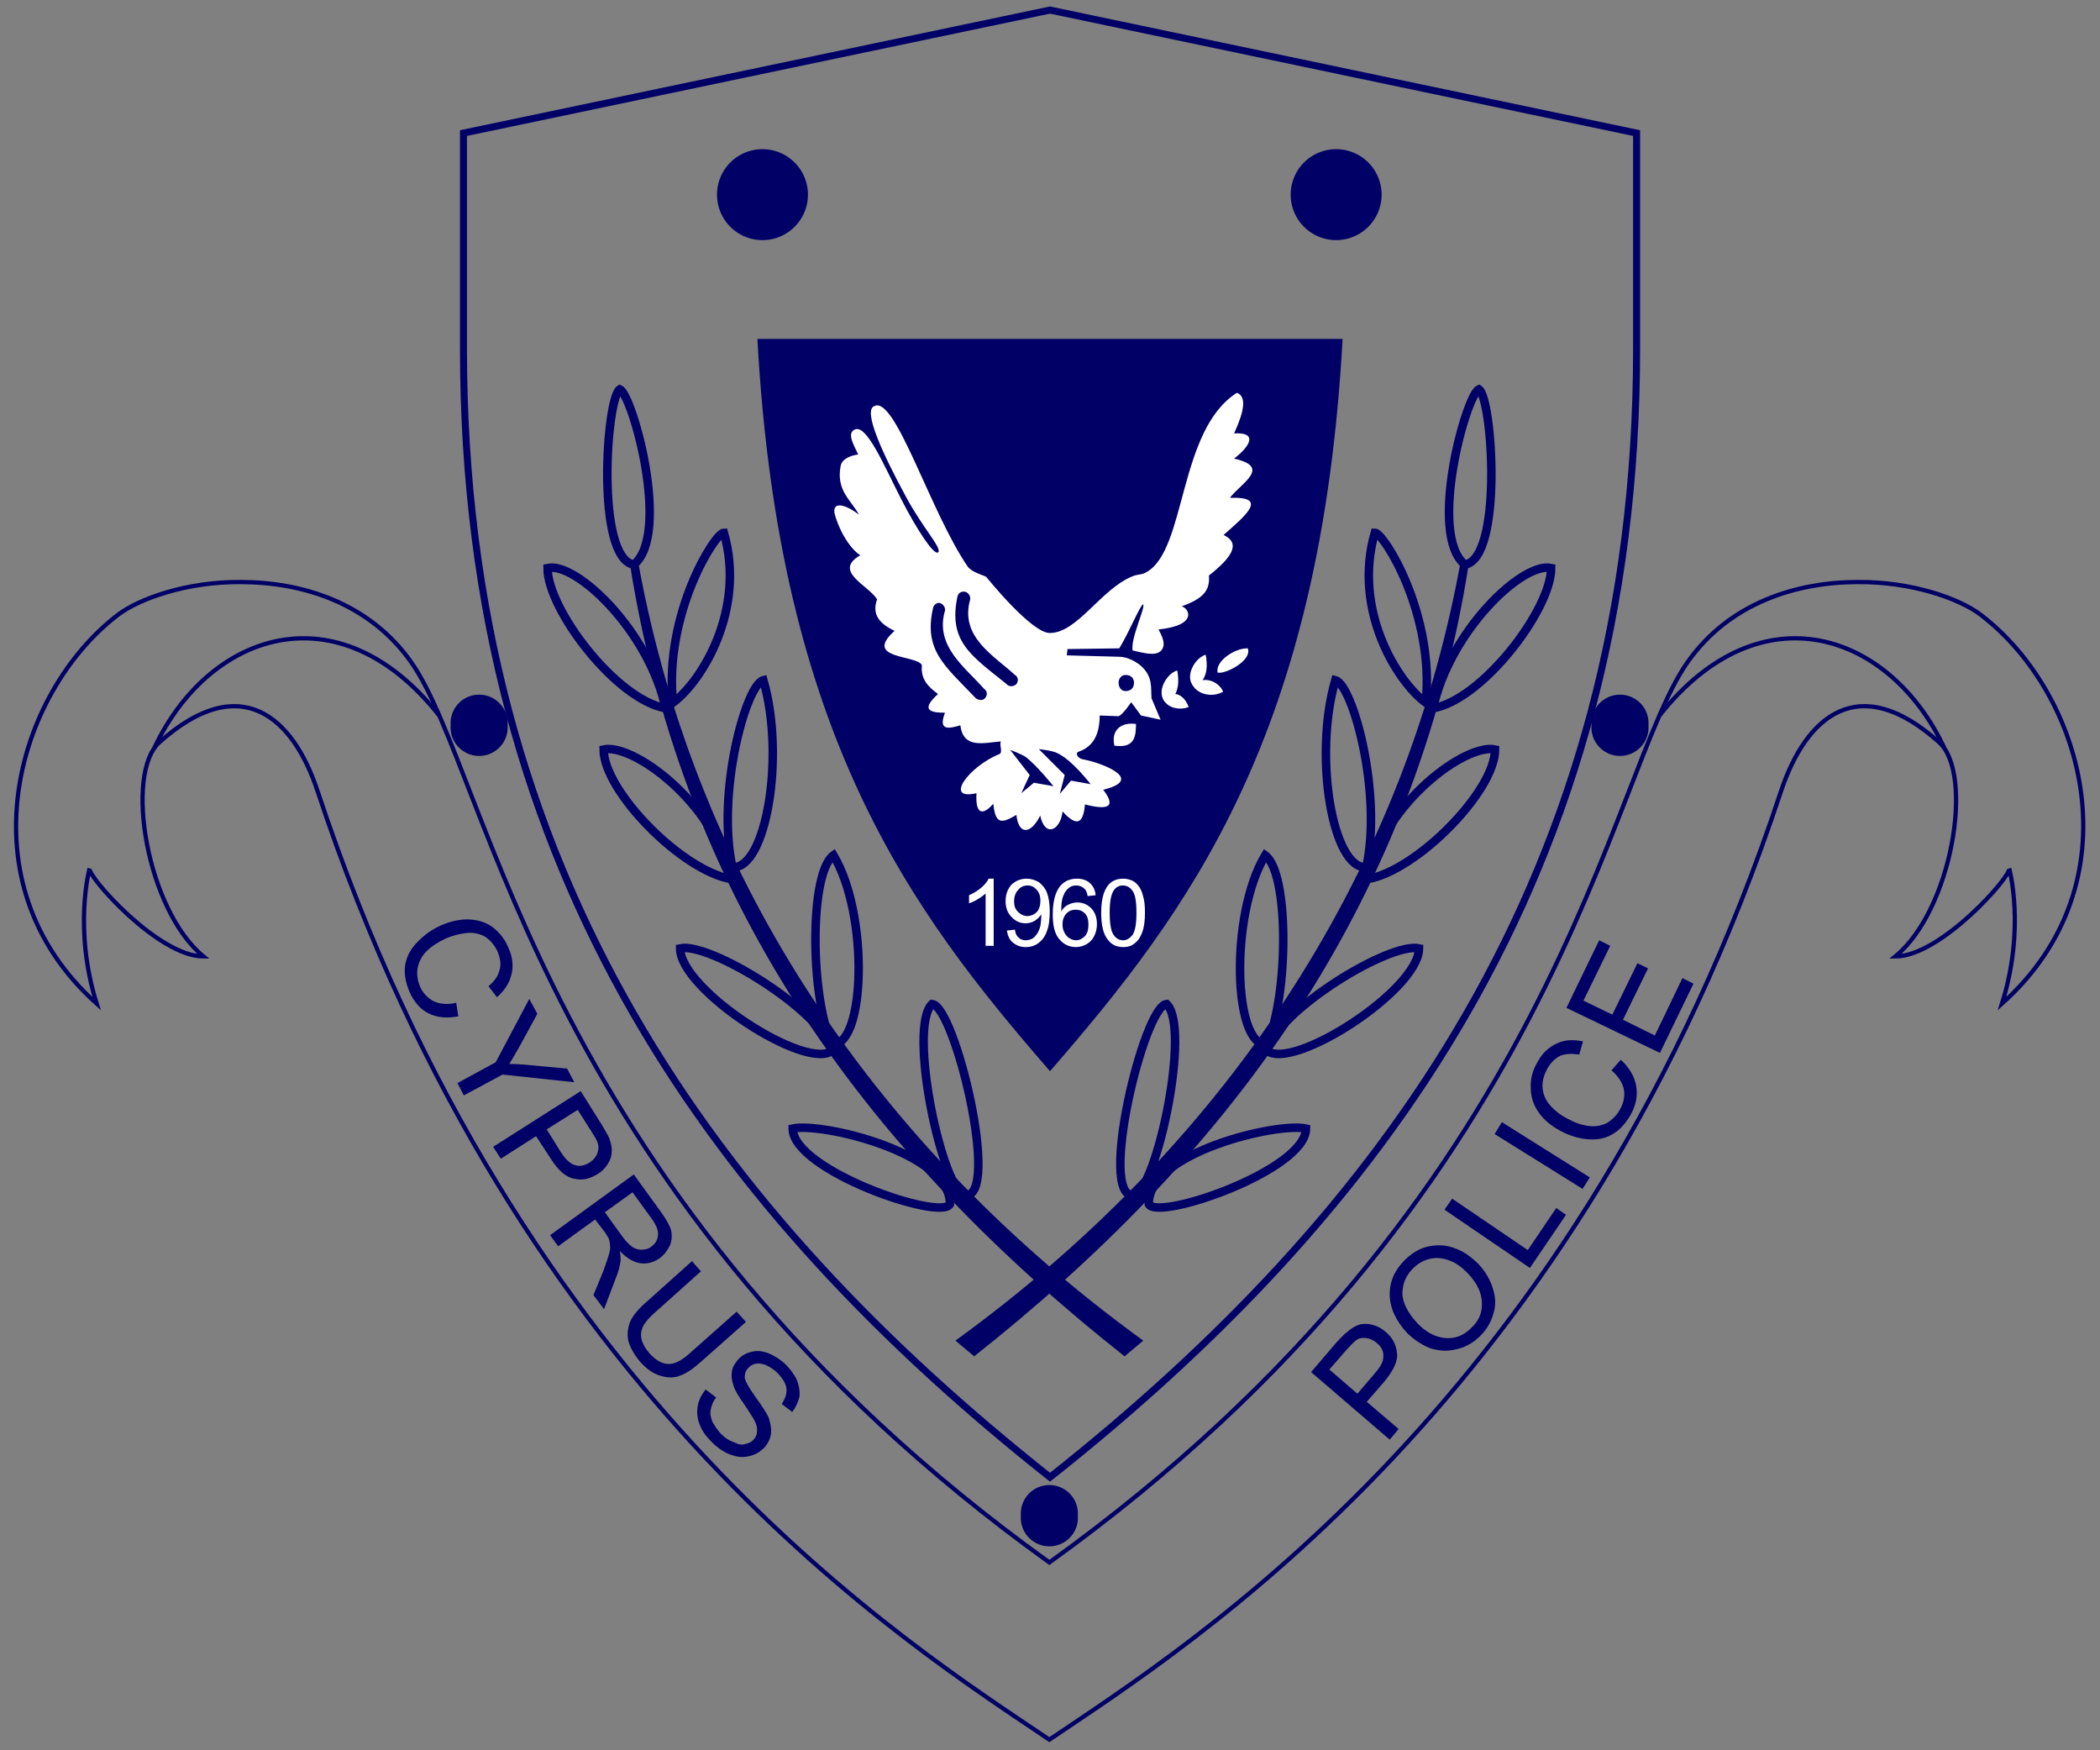
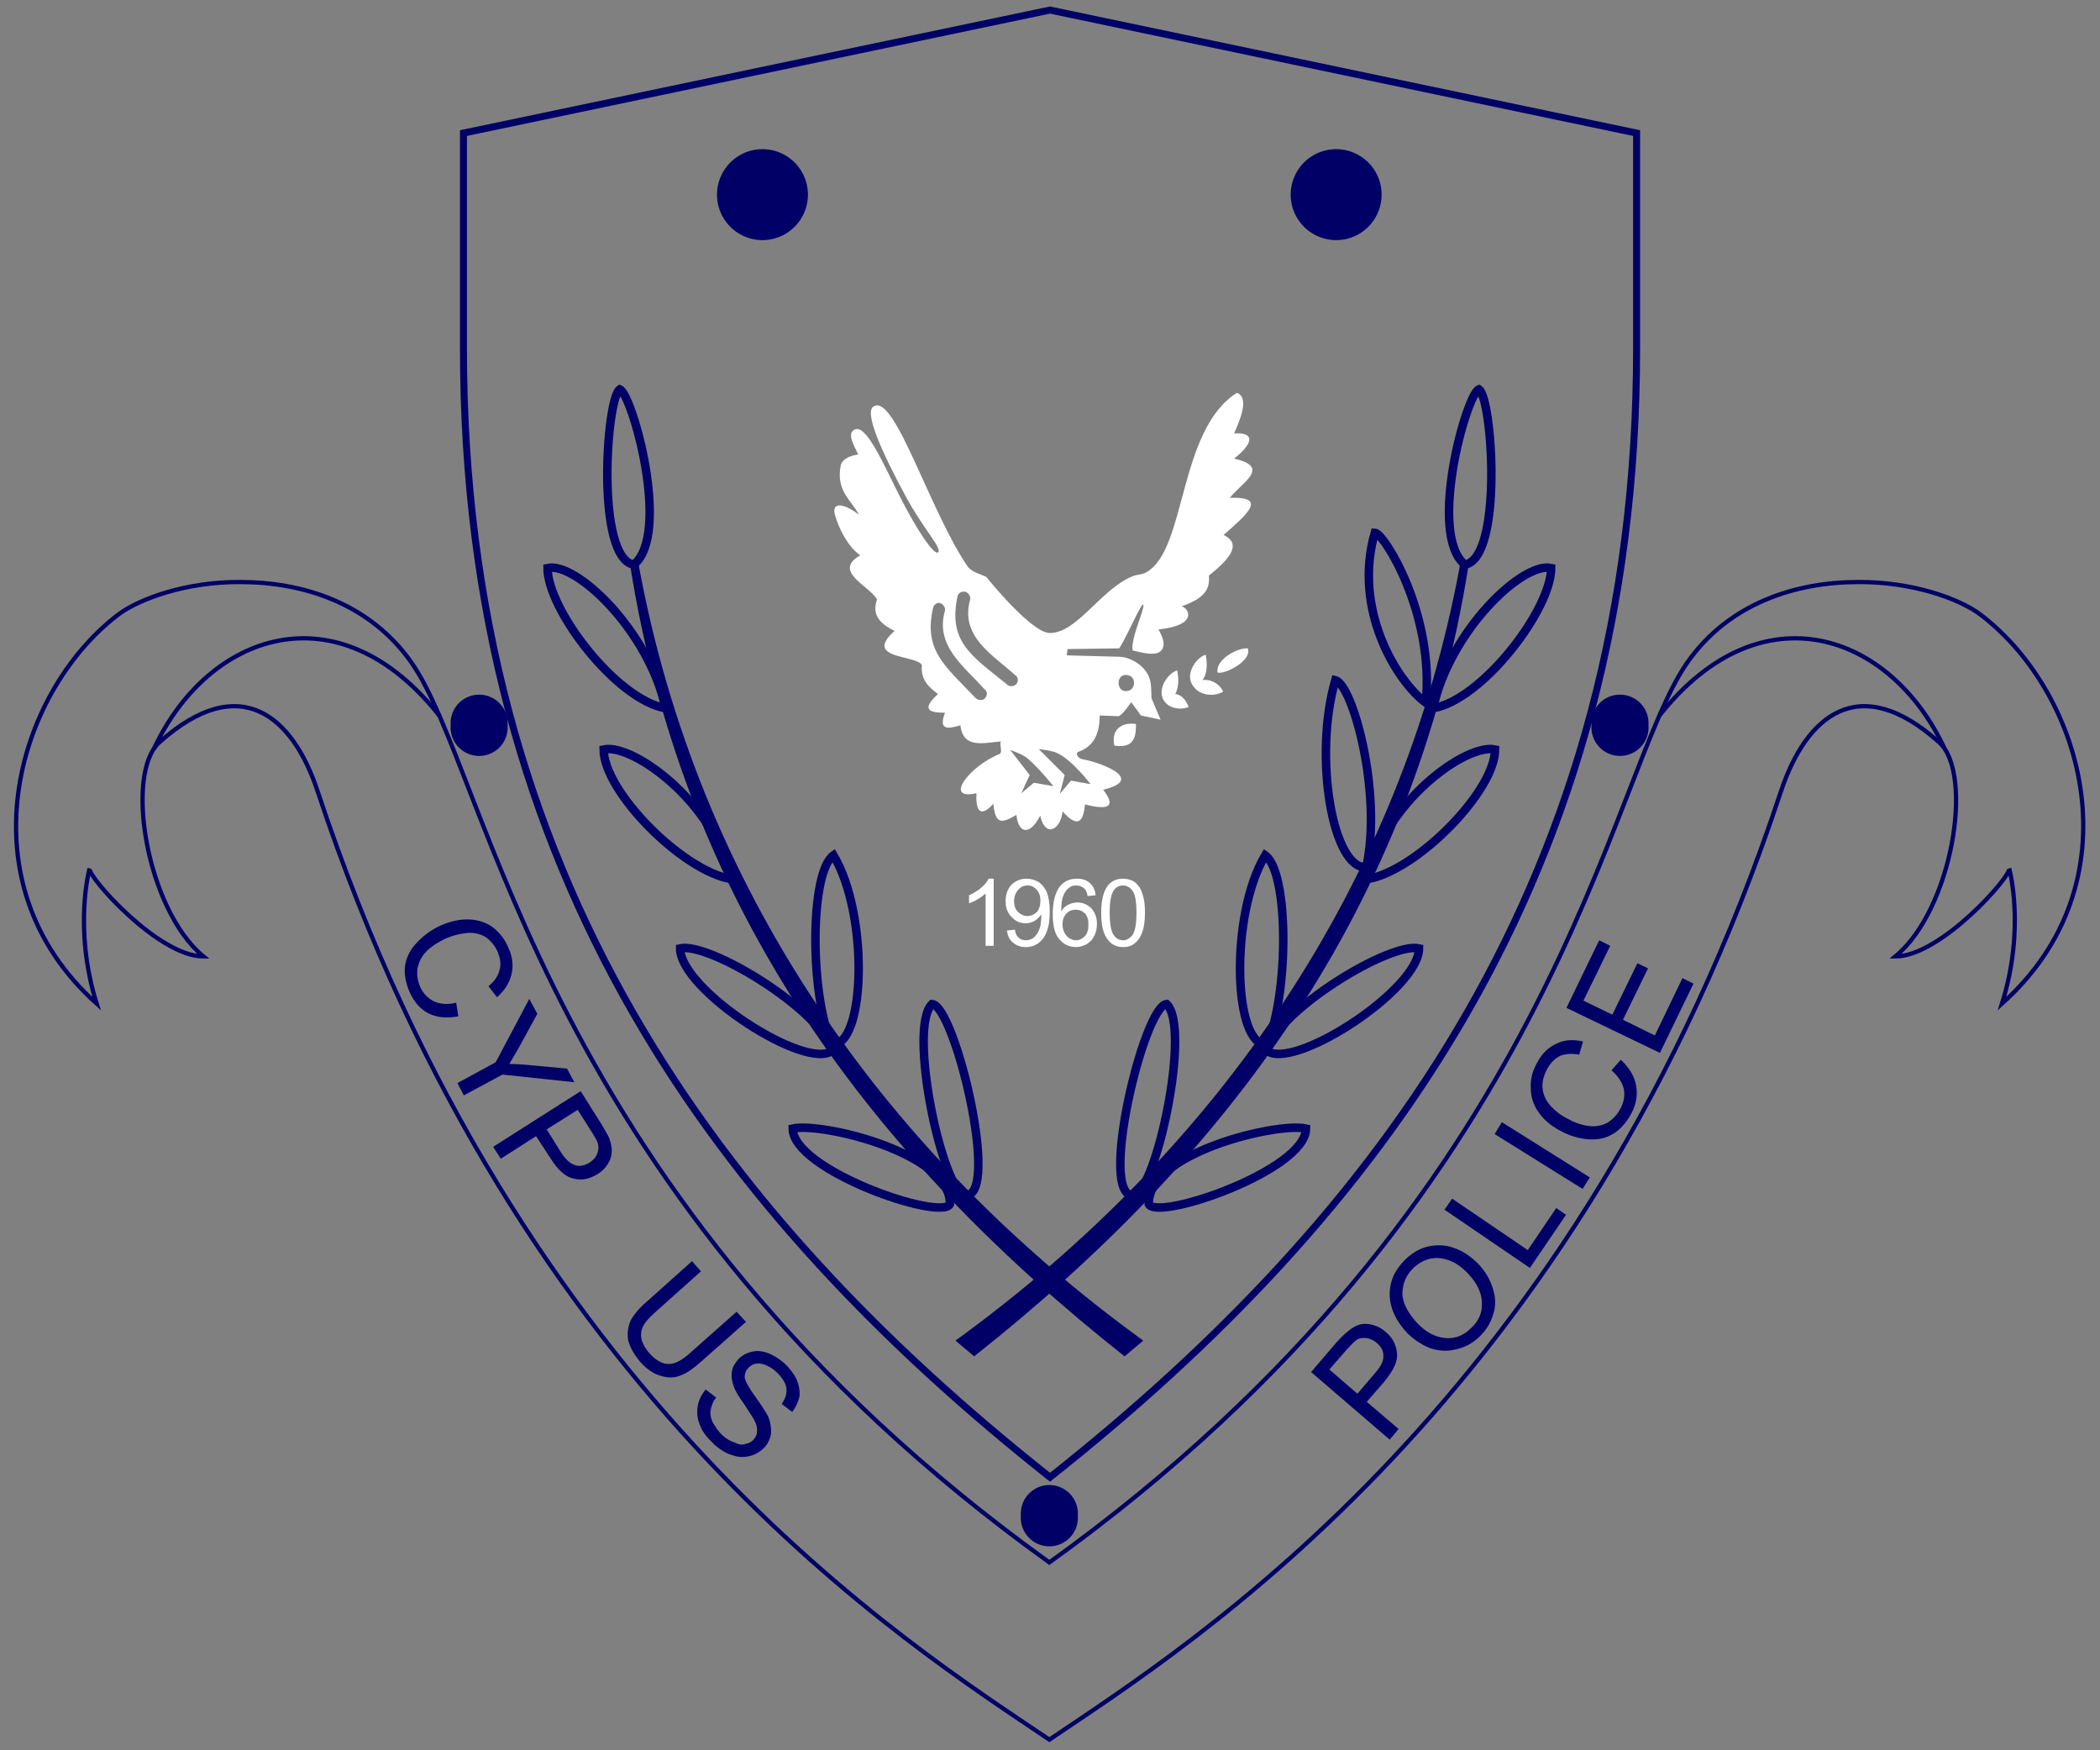
<svg xmlns="http://www.w3.org/2000/svg" version="1.1" width="300" height="250">
  <rect width="100%" height="100%" fill="#808080" stroke="none" />
-   <path d="M 108.2,48.41 C 111.3,105 130.1,130.1 150,153 169.9,130.1 188.7,105 191.8,48.41 z" id="birdback" style="fill:#000066;fill-opacity:1;stroke:none" />
  <path d="m 176.7,56.11 c -8.4,5.3 -7.2,22.4 -12.9,25.6 -0.6,0.4 -1.3,0.3 -2,0.6 -4.5,1.8 -7.9,8.1 -11.8,8.1 -2.6,0.1 -9.1,-8 -9.1,-8 -0.5,-0.3 -1.9,-0.6 -2.6,-1.4 -5.4,-7.8 -10.4,-24.6 -13.4,-23 -1.7,0.6 1.3,7 4.5,12.9 2.4,4.5 5.3,7.5 4.6,8 -0.6,0.4 -3,-3.2 -5.3,-7.7 -2.5,-4.9 -5,-10.9 -6.7,-9.8 -1,0.6 0,2.2 0.6,3.5 -1.3,0.2 -2.3,0.7 -2.5,1.6 -0.7,3.6 1.5,4.9 2.6,7 -1.5,-1.2 -3.7,-2.1 -3.5,-0.3 0.5,2.2 2.1,5.1 3.7,6.1 -4,2.3 1.2,4.3 2.4,6.3 -0.8,2.2 0.4,3.5 2.5,4.5 -4.6,4.1 3.2,3.4 3.9,4.9 -0.2,2 0.9,3.1 2.3,4.12 -2.6,2.37 -1,2.67 1,2.67 -1,2.6 0.5,2.3 2.2,1.8 0.4,3.4 3.3,2.5 5.8,2.3 -0.3,0.4 0.3,1.5 -0.2,1.8 -4.3,1.7 -8.1,6.7 -3.3,5.6 -0.2,3.5 1.2,2.9 2.4,1.5 0.3,2.9 1.1,2.9 3.3,1.6 0.3,2.8 2,2.9 3.4,0.1 0.7,3.2 2.9,2.1 3.2,-0.6 2.4,2.7 3,1.1 3.2,-1 3.1,0.8 4.6,0.5 2.6,-2.1 6.2,-1.5 -0.5,-3.9 -2.7,-4.3 -0.9,-0.1 -1.3,-0.8 -0.9,-1.1 1.8,-0.6 3.1,-2 3.1,-5.2 l 2.7,0.1 c 0.6,-0.2 1.8,-2 1.8,-2 l 1.4,1.9 2.8,0.6 -1.3,-3.07 c -0.1,-1.52 0.2,-3.02 -1.4,-4.52 -0.6,-0.6 -2,-1.4 -3.2,-1.4 l -7.5,-0.2 0.1,-0.9 7.4,-0.1 c 1.5,-2.5 2.9,-6 3.4,-6.3 0.4,0.4 -1.8,4.8 -1.5,6.6 1.4,0.3 3.3,0.9 4.1,0 0.5,-0.6 0.5,-1.4 -0.4,-3 5.8,-0.6 4.3,-3.1 3.3,-3.3 3.1,-1.1 4.1,-2.3 3.9,-4.4 3.3,-2.6 4.6,-4.6 2.1,-5.8 3.3,-2.9 6.4,-5.5 0.9,-5.3 1.6,-2.1 6,-4.4 0.6,-5.6 2.8,-2.2 3,-3.8 0,-3.6 0.7,-1.6 2.3,-5.1 0.4,-5.8 z m -39.1,28.4 c 0.6,-0.1 1.1,0.6 1,1.1 -1.5,5.3 3.2,7.9 6.4,10.8 0.5,0.3 0.5,0.9 0.2,1.3 -0.4,0.4 -1.1,0.4 -1.4,0 -5.1,-4.1 -8.4,-6.1 -7,-12.6 0.1,-0.3 0.4,-0.6 0.8,-0.6 z m -3.6,1.6 0.1,0 c 0.5,0 1,0.6 0.9,1.1 -1.5,5.1 2.9,8.1 5.6,11.2 0.5,0.3 0.5,1.02 0,1.42 -0.3,0.27 -1,0.17 -1.3,-0.2 -4.3,-4.52 -7.4,-6.72 -6,-12.82 0.1,-0.4 0.4,-0.6 0.7,-0.7 z m 26.8,10.3 c 0.8,0 1.2,0.5 1.2,1.1 0,0.7 -0.4,1.2 -1.2,1.2 -0.6,0 -1,-0.5 -1,-1.2 0,-0.6 0.4,-1.1 1,-1.1 z M 148.4,107 c 0,0 2,0.2 2.7,0.6 2.1,1 4.7,4.4 4.7,4.4 l -2.8,-0.5 -1.6,1.9 0.7,-2.7 z m -4.1,0.1 c 0,0 1.6,0.6 2.2,1 1.6,1.2 4,4.2 4,4.2 l -2.8,-0.5 -1.8,1.5 1.2,-2.6 z" id="bird" style="fill:#ffffff;fill-opacity:1;stroke:none" />
  <path d="m 150,1.436 -83.79,17.574 0,30.8 C 66.21,125.2 102.9,173.7 150,211 197.1,173.7 233.8,125.2 233.8,49.81 l 0,-30.8 L 150,1.436 z" id="mainback" style="fill:none;stroke:#000066;stroke-width:1px;stroke-linecap:butt;stroke-linejoin:miter;stroke-opacity:1" />
  <g transform="matrix(0.607,0,0,0.607,-1.843,0.826)" id="textback" style="fill:none;stroke:#000066;stroke-width:1px;stroke-linecap:butt;stroke-linejoin:miter;stroke-opacity:1">
    <path d="M 59.66,135.6 C 47,135.5 35.83,139.5 30.81,143.3 6.606,161.8 -5.954,206.4 25.78,234.8 20.23,217 24.12,203 24.12,203 c -0.64,1.7 16.11,20.7 26.79,20.7 -13.36,-11 -18.65,-43 -10.35,-50.4 18.92,-16.9 31.37,-6.2 37.22,11.5 C 125.3,328.5 217,385.7 250,408 c 33,-22.3 124.7,-79.5 172.2,-223.2 5.9,-17.7 18.3,-28.4 37.2,-11.5 8.3,7.4 3.1,39.4 -10.3,50.4 10.7,0 27.4,-19 26.8,-20.7 0,0 3.9,14 -1.7,31.8 31.8,-28.4 19.6,-72.7 -5,-91.5 -5,-3.8 -16.2,-7.8 -28.9,-7.7 -14.3,0 -30.3,4.8 -40.2,19 C 381.6,181.1 369.6,280.4 250,366.3 130.4,280.4 118.4,181.1 99.91,154.6 89.99,140.4 74,135.6 59.66,135.6 z" id="path3777" />
    <path d="M 39.38,174.6 C 52.03,147.7 82.49,136.8 106.4,167" id="path3779" />
    <path d="M 460.6,174.6 C 448,147.7 417.5,136.8 393.6,167" id="path3825" />
  </g>
  <g transform="matrix(0.607,0,0,0.607,-1.843,0.826)" id="branches" style="fill:#000066;fill-opacity:1;stroke:none">
    <path d="m 267.7,317.8 4.4,-3.7 C 210.3,269.3 167.1,206.8 153.3,131.3 l -2,0.1 c 12.9,81.8 57.7,140 116.4,186.4 z" id="path3000" />
    <path d="m 232.3,317.8 -4.4,-3.7 c 61.8,-44.8 105,-107.3 118.8,-182.8 l 2,0.1 c -12.9,81.8 -57.7,140 -116.4,186.4 z" id="path3907" />
  </g>
  <g transform="matrix(0.607,0,0,0.607,-1.843,0.826)" id="dots" style="fill:#000066;fill-opacity:1;stroke:none">
    <path d="m 123,170.9 a 6.718,6.718 0 1 1 -13.4,0 6.718,6.718 0 1 1 13.4,0 z" transform="translate(-0.5,-1.591)" id="path3775" />
    <path d="m 190.8,47.31 a 10.7,10.7 0 1 1 -21.4,0 10.7,10.7 0 1 1 21.4,0 z" transform="translate(2.383,-2.868)" id="path2996" />
    <path d="m 190.8,47.31 a 10.7,10.7 0 1 1 -21.4,0 10.7,10.7 0 1 1 21.4,0 z" transform="translate(137.4,-2.868)" id="path3975" />
    <path d="m 123,170.9 a 6.718,6.718 0 1 1 -13.4,0 6.718,6.718 0 1 1 13.4,0 z" transform="translate(268,-1.591)" id="path3984" />
    <path d="m 123,170.9 a 6.718,6.718 0 1 1 -13.4,0 6.718,6.718 0 1 1 13.4,0 z" transform="translate(133.7,184.4)" id="path3986" />
  </g>
  <g transform="matrix(0.607,0,0,0.607,-1.843,0.826)" id="cypruspolice" style="fill:#000066;fill-opacity:1;stroke:none">
    <path d="m 110.4,234.6 0.5,3.2 c -2.7,0.5 -5,0.3 -7,-0.7 -2,-1 -3.4,-2.7 -4.46,-5 -1.02,-2.4 -1.35,-4.5 -1.03,-6.5 0.36,-1.9 1.28,-3.7 2.79,-5.2 1.6,-1.7 3.4,-3 5.6,-4 2.3,-1 4.6,-1.5 6.7,-1.4 2.1,0.1 4,0.7 5.6,1.9 1.6,1.3 2.8,2.8 3.6,4.8 1,2.1 1.2,4.3 0.7,6.3 -0.5,2 -1.6,3.7 -3.4,5.3 l -2,-2.6 c 1.5,-1.2 2.3,-2.5 2.6,-3.8 0.4,-1.3 0.2,-2.6 -0.4,-4.2 -0.7,-1.6 -1.8,-2.9 -3.1,-3.7 -1.3,-0.7 -2.8,-1 -4.4,-0.8 -1.6,0.2 -3.1,0.6 -4.6,1.2 -1.9,0.9 -3.5,1.9 -4.7,3.1 -1.2,1.2 -1.8,2.6 -2.1,4 -0.2,1.5 0,2.9 0.6,4.3 0.7,1.6 1.8,2.7 3.3,3.5 1.4,0.6 3.2,0.8 5.2,0.3 z" id="path4144" />
    <path d="m 110.7,253.5 9,-4.9 7.9,-14.9 1.9,3.5 -4.2,7.7 c -0.8,1.4 -1.6,2.8 -2.4,4.1 1.4,0 3.1,0.1 5,0.3 l 8.6,0.8 1.7,3.2 -16.9,-1.8 -9.1,4.9 z" id="path4147" />
    <path d="m 119.1,268.5 20.6,-13.1 4.9,7.8 c 0.8,1.4 1.5,2.5 1.8,3.2 0.4,1.2 0.7,2.2 0.6,3.2 0,1 -0.3,2 -0.9,2.9 -0.6,1 -1.4,1.8 -2.4,2.4 -1.8,1.1 -3.6,1.6 -5.5,1.1 -1.9,-0.3 -3.8,-1.9 -5.6,-4.8 l -3.4,-5.2 -8.3,5.3 z m 12.6,-4.1 3.3,5.3 c 1.1,1.7 2.2,2.8 3.4,3.1 1.1,0.4 2.2,0.1 3.4,-0.6 0.9,-0.6 1.5,-1.3 1.8,-2.1 0.3,-0.8 0.4,-1.7 0.1,-2.5 -0.1,-0.5 -0.6,-1.3 -1.4,-2.6 l -3.3,-5.2 z" id="path4150" />
-     <path d="m 132.5,289.3 19.7,-14.3 6.3,8.7 c 1.3,1.8 2.1,3.2 2.5,4.5 0.2,1.1 0.2,2.3 -0.3,3.5 -0.6,1.2 -1.3,2.2 -2.4,3 -1.4,1 -2.9,1.4 -4.5,1.2 -1.6,-0.2 -3.3,-1.2 -4.9,-2.9 0.2,1 0.2,1.7 0.2,2.3 -0.2,1.3 -0.5,2.6 -1.1,4 l -2.8,7.4 -2.5,-3.3 2.3,-5.6 c 0.6,-1.6 1,-2.9 1.3,-3.8 0.3,-0.9 0.4,-1.8 0.3,-2.3 0,-0.5 -0.1,-1.1 -0.3,-1.6 -0.1,-0.3 -0.5,-0.8 -0.9,-1.5 l -2.3,-3 -8.7,6.3 z m 12.9,-5.4 4.1,5.7 c 0.8,1.1 1.7,2 2.4,2.5 0.7,0.4 1.5,0.7 2.3,0.6 0.7,0 1.5,-0.2 2.1,-0.7 1,-0.7 1.5,-1.6 1.6,-2.7 0.1,-1.1 -0.4,-2.4 -1.5,-3.9 l -4.5,-6.2 z" id="path4153" />
    <path d="m 176.4,307.3 2.2,2.4 -10.5,9.3 c -1.9,1.7 -3.5,2.8 -4.9,3.3 -1.4,0.6 -3,0.6 -4.6,0.1 -1.6,-0.4 -3.3,-1.5 -4.9,-3.3 -1.4,-1.7 -2.4,-3.4 -2.8,-5 -0.3,-1.6 -0.1,-3.1 0.5,-4.6 0.7,-1.4 2,-3 4,-4.7 l 10.5,-9.4 2.1,2.4 -10.5,9.4 c -1.6,1.4 -2.6,2.5 -3.1,3.5 -0.5,1 -0.6,2 -0.4,3 0.3,1.2 0.9,2.2 1.8,3.3 1.5,1.7 3.1,2.6 4.5,2.6 1.5,0.1 3.4,-0.9 5.6,-3 z" id="path4156" />
    <path d="m 169.1,325.6 2.5,1.9 c -0.8,0.9 -1.1,1.9 -1.3,2.9 -0.2,0.9 0,1.9 0.5,3 0.6,1 1.3,2.1 2.4,3.1 0.9,0.8 1.8,1.3 2.8,1.6 0.9,0.5 1.8,0.6 2.5,0.3 0.8,-0.1 1.4,-0.5 1.9,-1 0.5,-0.6 0.8,-1.2 0.8,-1.9 0.1,-0.8 -0.1,-1.6 -0.6,-2.6 -0.3,-0.6 -1.1,-1.8 -2.4,-3.8 -1.3,-1.8 -2.2,-3.3 -2.5,-4.3 -0.4,-1.1 -0.6,-2.3 -0.4,-3.4 0.1,-1.1 0.7,-1.9 1.4,-2.8 0.8,-0.9 1.8,-1.5 3,-1.8 1.3,-0.4 2.5,-0.3 4,0.2 1.3,0.5 2.6,1.3 3.8,2.3 1.3,1.2 2.3,2.5 3,3.9 0.6,1.4 0.8,2.7 0.7,4 -0.3,1.4 -0.9,2.6 -1.7,3.7 L 187,329 c 0.9,-1.3 1.3,-2.5 1.1,-3.8 -0.2,-1.2 -1,-2.4 -2.3,-3.7 -1.5,-1.3 -2.8,-1.9 -4,-2 -1.1,-0.1 -2,0.3 -2.7,1.1 -0.6,0.6 -0.8,1.3 -0.8,2.2 0.1,0.8 1,2.4 2.5,4.5 1.6,2.2 2.6,3.8 3.1,4.8 0.5,1.4 0.7,2.7 0.6,3.9 -0.2,1.2 -0.7,2.3 -1.6,3.3 -0.9,0.9 -2,1.6 -3.2,1.9 -1.4,0.4 -2.8,0.4 -4.2,-0.1 -1.5,-0.4 -2.9,-1.3 -4.2,-2.4 -1.6,-1.5 -2.8,-2.9 -3.4,-4.4 -0.7,-1.5 -0.9,-3 -0.7,-4.5 0.2,-1.6 0.9,-2.9 1.9,-4.2 z" id="path4159" />
    <path d="m 330.1,337.4 -18.5,-15.9 6,-7 c 1.1,-1.2 2,-2.1 2.7,-2.6 0.9,-0.8 1.8,-1.3 2.8,-1.6 0.9,-0.2 1.9,-0.2 3,0.1 1.1,0.3 2.1,0.8 3,1.6 1.6,1.3 2.5,3 2.7,4.9 0.3,2 -0.8,4.2 -3,6.9 l -4.1,4.7 7.5,6.4 z m -7.6,-10.8 4.1,-4.8 c 1.4,-1.6 2.1,-2.9 2,-4.1 0.1,-1.1 -0.5,-2.2 -1.6,-3.1 -0.7,-0.6 -1.6,-1 -2.4,-1.1 -1,-0.1 -1.8,0 -2.5,0.6 -0.4,0.3 -1.1,1 -2.1,2.1 l -4.1,4.7 z" id="path4138" />
    <path d="m 334.2,312.3 c -2.7,-2.9 -4.1,-6 -4.1,-9.1 0,-3.2 1.3,-5.9 3.8,-8.3 1.6,-1.5 3.4,-2.6 5.5,-3 2.1,-0.4 4.1,-0.3 6.1,0.5 2,0.7 3.8,2 5.5,3.7 1.7,1.8 2.8,3.8 3.4,5.8 0.7,2.2 0.7,4.2 0,6.2 -0.6,2 -1.7,3.7 -3.3,5.2 -1.6,1.5 -3.5,2.5 -5.6,2.9 -2.1,0.5 -4.1,0.3 -6.1,-0.4 -1.9,-0.8 -3.7,-2 -5.2,-3.5 z m 2.4,-2.3 c 2.1,2.2 4.3,3.3 6.6,3.5 2.3,0.2 4.3,-0.6 6,-2.3 1.8,-1.6 2.7,-3.6 2.6,-5.9 0,-2.3 -1.1,-4.7 -3.2,-6.9 -1.4,-1.5 -2.8,-2.5 -4.3,-3.1 -1.6,-0.6 -3,-0.8 -4.5,-0.5 -1.5,0.3 -2.8,1 -4,2.1 -1.7,1.6 -2.6,3.5 -2.7,5.8 -0.1,2.2 1.1,4.7 3.5,7.3 z" id="path4141" />
    <path d="m 363.1,297 -20.1,-13.7 1.8,-2.6 17.8,12.1 6.7,-9.9 2.3,1.6 z" id="path4135" />
    <path d="m 375.5,278.4 -20.7,-12.9 1.7,-2.8 20.7,13 z" id="path4129" />
    <path d="m 382.3,250.5 2.2,-2.5 c 2,1.9 3.2,3.9 3.6,6.1 0.4,2.2 0,4.5 -1.2,6.7 -1.3,2.3 -2.8,3.9 -4.5,4.8 -1.7,1 -3.6,1.3 -5.9,1.1 -2.1,-0.2 -4.3,-0.9 -6.3,-2 -2.2,-1.2 -3.9,-2.6 -5.1,-4.4 -1.2,-1.7 -1.8,-3.6 -1.8,-5.7 -0.1,-2 0.4,-4 1.5,-5.9 1.1,-2.1 2.6,-3.6 4.6,-4.5 1.8,-0.9 3.9,-1 6.2,-0.5 l -0.9,3.1 c -1.8,-0.3 -3.3,-0.2 -4.5,0.3 -1.2,0.6 -2.2,1.6 -3,3 -0.9,1.7 -1.3,3.2 -1.1,4.8 0.2,1.5 0.8,2.8 1.9,4 1.1,1.2 2.4,2.2 3.8,2.9 1.8,1 3.5,1.6 5.2,1.8 1.6,0.2 3.1,-0.1 4.4,-0.8 1.2,-0.8 2.2,-1.8 2.9,-3.1 0.9,-1.6 1.2,-3.2 0.9,-4.8 -0.4,-1.6 -1.3,-3 -2.9,-4.4 z" id="path4132" />
    <path d="m 393.7,246.4 -22,-10.6 7.7,-15.9 2.6,1.3 -6.3,12.9 6.8,3.3 5.9,-12.1 2.5,1.2 -5.9,12.1 7.5,3.7 6.5,-13.5 2.6,1.3 z" id="path4126" />
  </g>
  <g transform="matrix(0.607,0,0,0.607,-1.843,0.826)" id="year1960" style="fill:#ffffff;fill-opacity:1;stroke:none">
    <path d="m 236.9,221.2 -1.9,0 0,-12.3 c -0.5,0.4 -1.1,0.9 -1.8,1.3 -0.8,0.5 -1.5,0.8 -2.1,1 l 0,-1.9 c 1.1,-0.5 2.1,-1.1 2.9,-1.8 0.8,-0.7 1.4,-1.4 1.7,-2.1 l 1.2,0 z" id="path4104" />
    <path d="m 240,217.6 1.9,-0.2 c 0.1,0.9 0.4,1.5 0.9,1.9 0.4,0.4 1,0.6 1.7,0.6 0.6,0 1.1,-0.2 1.5,-0.4 0.5,-0.3 0.8,-0.7 1.1,-1.1 0.3,-0.5 0.6,-1.1 0.8,-1.9 0.1,-0.7 0.2,-1.5 0.2,-2.3 0,-0.1 0,-0.2 0,-0.4 -0.4,0.6 -0.9,1.1 -1.5,1.5 -0.7,0.4 -1.4,0.6 -2.2,0.6 -1.3,0 -2.4,-0.5 -3.3,-1.5 -0.9,-0.9 -1.4,-2.1 -1.4,-3.7 0,-1.6 0.5,-2.9 1.4,-3.9 1,-0.9 2.1,-1.4 3.6,-1.4 1,0 1.9,0.3 2.8,0.8 0.8,0.6 1.5,1.4 1.9,2.4 0.4,1 0.7,2.5 0.7,4.4 0,2 -0.2,3.6 -0.7,4.8 -0.4,1.2 -1.1,2.1 -1.9,2.7 -0.9,0.7 -1.9,1 -3.1,1 -1.2,0 -2.2,-0.4 -3,-1.1 -0.8,-0.6 -1.2,-1.6 -1.4,-2.8 z m 7.9,-7 c 0,-1.1 -0.3,-2 -0.9,-2.6 -0.6,-0.7 -1.3,-1 -2.1,-1 -0.9,0 -1.6,0.3 -2.2,1 -0.7,0.7 -1,1.7 -1,2.8 0,1 0.3,1.8 0.9,2.4 0.6,0.6 1.4,1 2.2,1 0.9,0 1.7,-0.4 2.3,-1 0.5,-0.6 0.8,-1.5 0.8,-2.6 z" id="path4107" />
    <path d="m 260.9,209.3 -1.9,0.2 c -0.1,-0.8 -0.4,-1.4 -0.7,-1.7 -0.5,-0.5 -1.2,-0.8 -1.9,-0.8 -0.7,0 -1.2,0.1 -1.7,0.5 -0.6,0.4 -1.1,1.1 -1.4,1.9 -0.4,0.9 -0.5,2.1 -0.5,3.7 0.4,-0.7 1,-1.3 1.7,-1.6 0.6,-0.3 1.3,-0.5 2.1,-0.5 1.3,0 2.4,0.5 3.3,1.4 0.9,1 1.3,2.2 1.3,3.7 0,1 -0.2,1.9 -0.6,2.7 -0.4,0.9 -1,1.5 -1.8,2 -0.7,0.4 -1.6,0.7 -2.5,0.7 -1.6,0 -2.9,-0.6 -3.9,-1.8 -1.1,-1.2 -1.6,-3.1 -1.6,-5.9 0,-3 0.6,-5.2 1.7,-6.6 1,-1.2 2.3,-1.8 4,-1.8 1.2,0 2.2,0.3 3,1 0.8,0.7 1.3,1.7 1.4,2.9 z m -7.8,6.8 c 0,0.7 0.1,1.3 0.4,1.9 0.3,0.6 0.7,1.1 1.2,1.4 0.5,0.3 1,0.5 1.6,0.5 0.8,0 1.5,-0.4 2.1,-1 0.6,-0.7 0.8,-1.6 0.8,-2.7 0,-1.1 -0.2,-1.9 -0.8,-2.6 -0.6,-0.6 -1.3,-0.9 -2.2,-0.9 -0.9,0 -1.6,0.3 -2.2,0.9 -0.6,0.7 -0.9,1.5 -0.9,2.5 z" id="path4110" />
    <path d="m 262.2,213.4 c 0,-1.8 0.2,-3.3 0.6,-4.5 0.4,-1.1 0.9,-2 1.7,-2.6 0.8,-0.6 1.7,-0.9 2.9,-0.9 0.8,0 1.5,0.2 2.2,0.5 0.6,0.3 1.1,0.8 1.6,1.5 0.4,0.6 0.7,1.4 0.9,2.3 0.3,0.9 0.4,2.2 0.4,3.7 0,1.9 -0.2,3.4 -0.6,4.5 -0.4,1.1 -0.9,2 -1.7,2.6 -0.7,0.7 -1.7,1 -2.8,1 -1.6,0 -2.8,-0.6 -3.6,-1.7 -1.1,-1.3 -1.6,-3.4 -1.6,-6.4 z m 2,0 c 0,2.6 0.3,4.3 0.9,5.2 0.6,0.9 1.4,1.3 2.3,1.3 0.8,0 1.6,-0.5 2.2,-1.3 0.6,-0.9 0.9,-2.6 0.9,-5.2 0,-2.6 -0.3,-4.3 -0.9,-5.1 -0.6,-0.9 -1.4,-1.3 -2.3,-1.3 -0.9,0 -1.6,0.4 -2.1,1.1 -0.7,1 -1,2.7 -1,5.3 z" id="path4113" />
  </g>
  <g transform="matrix(0.607,0,0,0.607,-1.843,0.826)" id="g4325" style="fill:#ffffff;fill-opacity:1;stroke:none">
    <path d="m 296.7,151.2 c -3,-0.1 -7.7,3 -7.1,5.7 1.7,0.5 8.2,-2.8 7.1,-5.7 z" id="path4189" />
    <path d="m 290.9,161.4 c -2.4,1.4 -6.1,0.8 -7.3,-1.8 3.6,-2.3 6.6,0 7.3,1.8 z" id="path4191" />
    <path d="m 286.8,152.7 c -2.5,0.7 -5.1,5.1 -2.8,7.5 3.3,-1.2 3.3,-4.9 2.8,-7.5 z" id="path4193" />
    <path d="m 282.8,165 c -2.2,0.9 -5.4,0.2 -6.1,-2.2 3.6,-2.3 5.4,0.4 6.1,2.2 z" id="path4195" />
    <path d="m 280.1,156.4 c -2.5,0.7 -5.1,5.1 -2.8,7.5 3.3,-1.2 3.3,-4.9 2.8,-7.5 z" id="path4197" />
    <path d="m 265.3,174.1 c -0.8,-3.6 1.5,-5.6 5.1,-5.1 -0.1,2.1 0.2,5.9 -5.1,5.1 z" id="path4199" />
  </g>
  <g transform="matrix(0.607,0,0,0.607,-1.843,0.826)" id="g4287" style="fill:none;stroke:#000066;stroke-width:2;stroke-miterlimit:4;stroke-opacity:1;stroke-dasharray:none">
    <path d="m 159.7,165.3 c -3.9,-18.1 -21,-34.5 -27.8,-33 0,9.8 16.2,31 27.8,33 z" id="path3855" />
    <path d="m 175.1,205.5 c -3.9,-18.1 -23.2,-32 -30,-30.5 0,9.8 18.4,28.5 30,30.5 z" id="path3857" />
    <path d="m 199,245.8 c -3.3,-9.9 -29.1,-25.5 -35.9,-24 0,9.8 29.9,29.1 35.9,24 z" id="path3859" />
    <path d="m 226.6,282 c 0.3,-12.1 -30.2,-19.3 -37,-17.8 0,9.8 34.9,21.8 37,17.8 z" id="path3861" />
    <path d="m 152.2,131.5 c 8.8,-7.1 -0.3,-39.98 -3.3,-41.25 -3.2,2.16 -5.7,39.75 3.3,41.25 z" id="path3863" />
-     <path d="m 173.4,124 c 5.2,18 -5.1,34.9 -12,40 -2.1,-20.9 9.9,-40 12,-40 z" id="path3865" />
-     <path d="m 182.7,158.7 c 5.2,18 0.6,44.6 -7.3,44 -3.8,-17.4 3.2,-43 7.3,-44 z" id="path3867" />
    <path d="m 199.2,199.9 c 8.4,14 7.5,45.1 -0.4,44.5 -5.2,-11.9 -5.2,-40.5 0.4,-44.5 z" id="path3869" />
    <path d="m 222.4,234.9 c 5.4,0.5 16.2,45.6 7.8,45 -5.4,-0.9 -13.6,-39.5 -7.8,-45 z" id="path3871" />
    <path d="m 340.3,165.3 c 3.9,-18.1 21,-34.5 27.8,-33 0,9.8 -16.2,31 -27.8,33 z" id="path3909" />
    <path d="m 324.9,205.5 c 3.9,-18.1 23.2,-32 30,-30.5 0,9.8 -18.4,28.5 -30,30.5 z" id="path3911" />
    <path d="m 273.4,282 c -0.3,-12.1 30.2,-19.3 37,-17.8 0,9.8 -34.9,21.8 -37,17.8 z" id="path3915" />
    <path d="m 347.8,131.5 c -8.8,-7.1 0.3,-39.98 3.3,-41.25 3.2,2.16 5.7,39.75 -3.3,41.25 z" id="path3917" />
    <path d="m 326.6,124 c -5.2,18 5.1,34.9 12,40 2.1,-20.9 -9.9,-40 -12,-40 z" id="path3919" />
    <path d="m 317.3,158.7 c -5.2,18 -0.6,44.6 7.3,44 3.8,-17.4 -3.2,-43 -7.3,-44 z" id="path3921" />
    <path d="m 300.8,199.9 c -8.4,14 -7.5,45.1 0.4,44.5 5.2,-11.9 5.2,-40.5 -0.4,-44.5 z" id="path3923" />
    <path d="m 277.6,234.9 c -5.4,0.5 -16.2,45.6 -7.8,45 5.4,-0.9 13.6,-39.5 7.8,-45 z" id="path3925" />
    <path d="m 301.1,245.8 c 3.3,-9.9 29.1,-25.5 35.9,-24 0,9.8 -29.9,29.1 -35.9,24 z" id="path4276" />
  </g>
</svg>